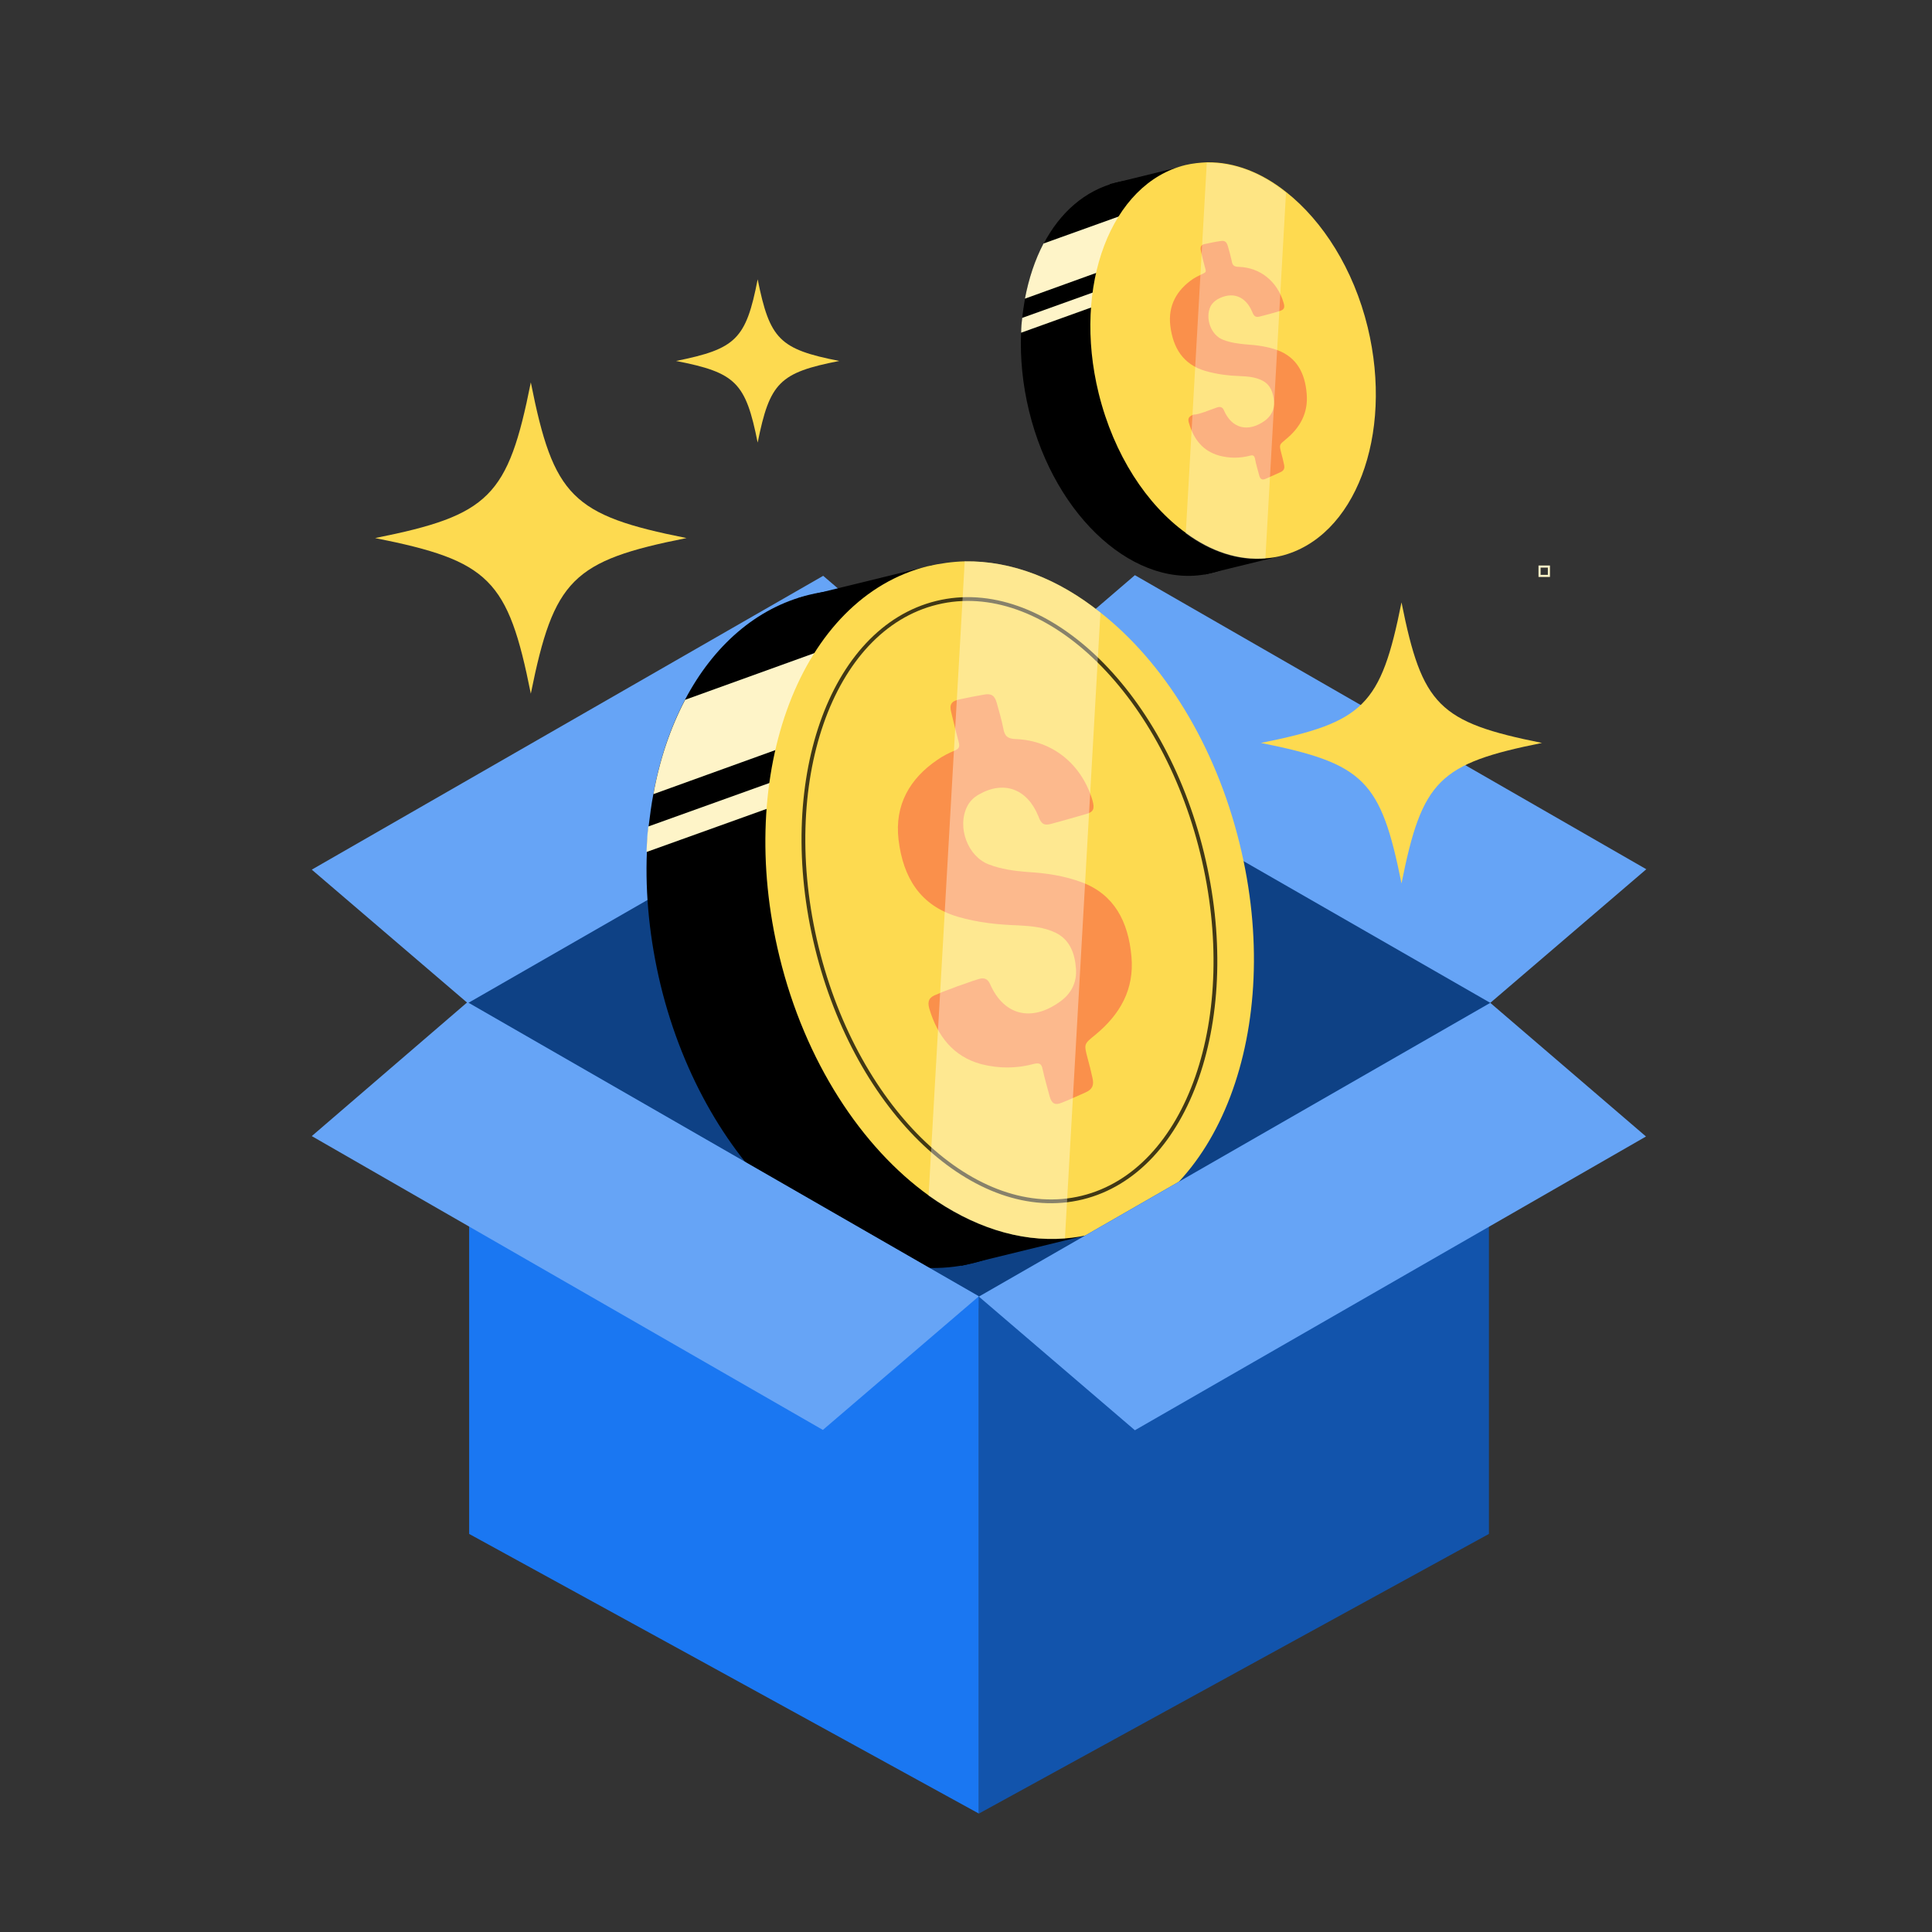
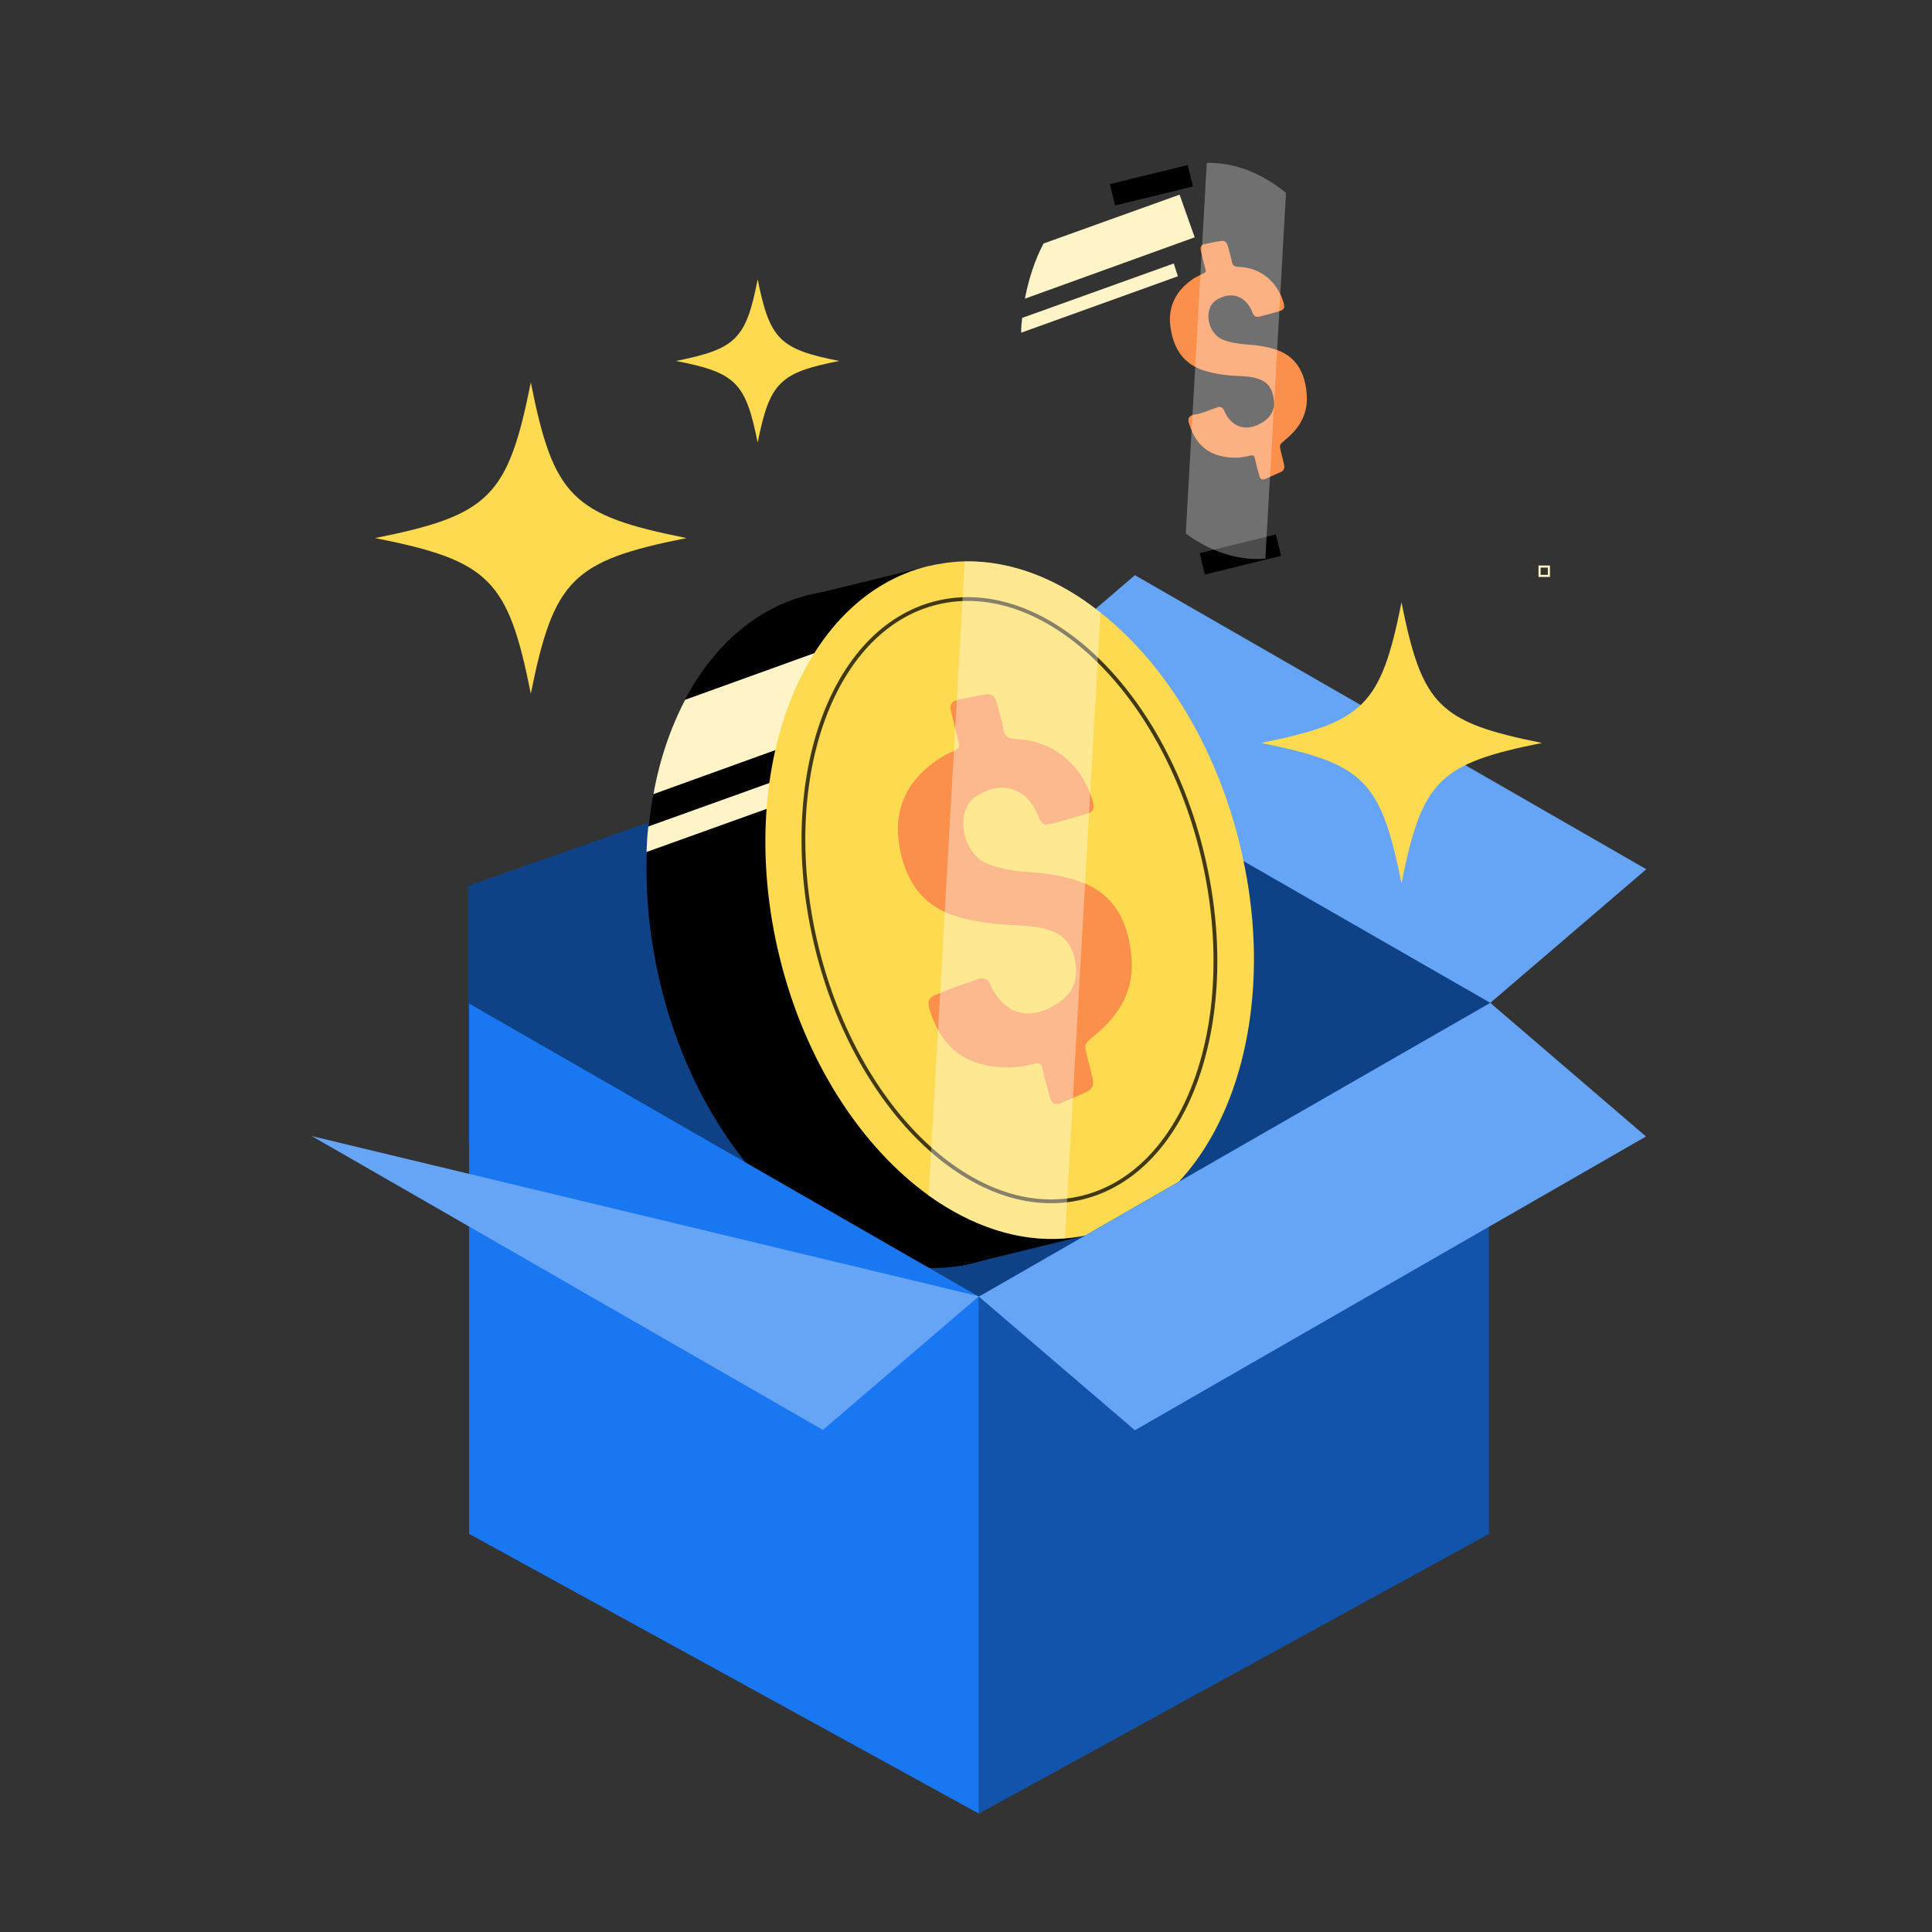
<svg xmlns="http://www.w3.org/2000/svg" width="24" height="24" viewBox="0 0 24 24" fill="none">
  <rect x="0" y="0" width="24" height="24" fill="#333333" stroke="none" />
  <path d="M18.512 14.204C16.364 14.897 14.212 15.59 12.065 16.283C9.981 15.59 7.898 14.897 5.814 14.204C5.814 13.139 5.814 12.069 5.814 11.004C7.898 10.273 9.986 9.541 12.069 8.81C14.217 9.541 16.364 10.273 18.512 11.004C18.512 12.074 18.512 13.139 18.512 14.204Z" fill="#0E4185" />
-   <path d="M3.873 10.803L5.811 12.462L12.164 8.813L10.226 7.153L3.873 10.803Z" fill="#66A4F6" />
  <path d="M20.451 10.798L18.513 12.458L12.16 8.809L14.098 7.145L20.451 10.798Z" fill="#66A4F6" />
  <path d="M12.083 15.693C10.504 16.078 8.767 14.533 8.207 12.24C8.07 11.671 8.014 11.111 8.036 10.58C8.04 10.473 8.044 10.371 8.057 10.268C8.074 10.131 8.091 9.994 8.117 9.862C8.194 9.43 8.331 9.032 8.511 8.689C8.861 8.026 9.392 7.551 10.051 7.389C11.629 7.004 13.362 8.548 13.922 10.841C14.483 13.134 13.657 15.308 12.083 15.693Z" fill="black" />
  <path d="M11.728 8.561L8.117 9.865C8.194 9.433 8.331 9.036 8.511 8.693L11.403 7.649L11.728 8.561Z" fill="#FEF4C8" />
  <path d="M11.368 9.386L8.031 10.584C8.036 10.477 8.04 10.374 8.053 10.272V10.267L11.27 9.112L11.368 9.386Z" fill="#FEF4C8" />
  <path d="M11.58 7.021L9.922 7.427L10.033 7.88L11.691 7.474L11.58 7.021Z" fill="black" />
  <path d="M13.453 14.875L11.832 15.271L11.943 15.724L13.563 15.328L13.453 14.875Z" fill="black" />
  <path d="M13.559 15.332C13.448 15.358 13.341 15.375 13.234 15.384C12.657 15.431 12.075 15.234 11.54 14.853C10.706 14.254 10 13.189 9.683 11.884C9.123 9.591 9.949 7.422 11.527 7.033C11.677 6.999 11.835 6.977 11.985 6.973C12.567 6.964 13.149 7.191 13.671 7.61C14.449 8.222 15.095 9.24 15.399 10.481C15.964 12.774 15.138 14.947 13.559 15.332Z" fill="#FDDA50" />
  <path opacity="0.741" d="M13.444 14.877C14.765 14.553 15.432 12.637 14.933 10.597C14.434 8.557 12.957 7.165 11.636 7.488C10.314 7.812 9.647 9.728 10.146 11.768C10.646 13.808 12.122 15.2 13.444 14.877Z" stroke="black" stroke-width="0.047" stroke-miterlimit="10" />
  <path d="M11.894 12.252C11.984 12.223 12.069 12.188 12.155 12.163C12.223 12.141 12.271 12.158 12.3 12.227C12.472 12.616 12.814 12.697 13.165 12.445C13.306 12.347 13.379 12.205 13.366 12.034C13.353 11.842 13.289 11.675 13.118 11.589C12.972 11.517 12.81 11.504 12.647 11.495C12.399 11.487 12.146 11.461 11.898 11.388C11.432 11.251 11.218 10.901 11.162 10.43C11.111 9.998 11.304 9.669 11.646 9.438C11.714 9.39 11.791 9.352 11.864 9.322C11.911 9.301 11.924 9.279 11.911 9.224C11.877 9.1 11.847 8.975 11.817 8.851C11.791 8.753 11.817 8.71 11.915 8.689C12.018 8.667 12.121 8.646 12.223 8.629C12.313 8.612 12.356 8.638 12.382 8.732C12.412 8.839 12.442 8.941 12.463 9.048C12.48 9.147 12.519 9.177 12.617 9.181C13.079 9.198 13.438 9.497 13.571 9.942C13.601 10.049 13.584 10.088 13.486 10.114C13.349 10.152 13.207 10.195 13.062 10.233C12.972 10.259 12.934 10.238 12.899 10.139C12.762 9.801 12.472 9.69 12.159 9.87C12.099 9.904 12.048 9.951 12.014 10.019C11.886 10.276 12.022 10.64 12.283 10.738C12.437 10.798 12.6 10.819 12.758 10.832C12.993 10.845 13.22 10.879 13.438 10.96C13.841 11.11 14.016 11.448 14.055 11.88C14.093 12.291 13.913 12.603 13.605 12.856C13.464 12.971 13.464 12.967 13.511 13.147C13.533 13.228 13.554 13.309 13.571 13.39C13.592 13.48 13.571 13.532 13.486 13.57C13.387 13.613 13.289 13.66 13.19 13.698C13.109 13.733 13.066 13.711 13.041 13.626C13.011 13.51 12.976 13.395 12.951 13.279C12.938 13.211 12.908 13.202 12.848 13.215C12.626 13.275 12.407 13.275 12.189 13.219C11.843 13.125 11.646 12.873 11.543 12.526C11.518 12.432 11.543 12.385 11.642 12.351C11.723 12.312 11.809 12.287 11.894 12.252Z" fill="#FA904B" />
  <path opacity="0.37" d="M13.67 7.61L13.229 15.384C12.652 15.431 12.07 15.234 11.535 14.853L11.984 6.973C12.566 6.964 13.148 7.191 13.67 7.61Z" fill="white" />
  <path d="M19.241 7.038H19.125V7.154H19.241V7.038Z" stroke="#FEF4C8" stroke-width="0.026" stroke-miterlimit="10" />
  <path d="M5.828 19.055V15.906V12.467L12.16 16.107V17.951V22.529L8.669 20.612L5.828 19.055Z" fill="#1A77F2" />
  <path d="M18.496 19.055V15.906V12.467L12.16 16.107V17.951V22.529L15.655 20.612L18.496 19.055Z" fill="#1254AC" />
-   <path d="M3.873 14.113L5.807 12.449L12.16 16.103L10.222 17.763L3.873 14.113Z" fill="#66A4F6" />
+   <path d="M3.873 14.113L12.16 16.103L10.222 17.763L3.873 14.113Z" fill="#66A4F6" />
  <path d="M20.447 14.118L18.513 12.458L12.16 16.107L14.098 17.767L20.447 14.118Z" fill="#66A4F6" />
-   <path d="M15.046 7.12C14.122 7.342 13.108 6.439 12.783 5.105C12.702 4.771 12.672 4.446 12.684 4.138C12.684 4.074 12.689 4.014 12.697 3.954C12.706 3.873 12.719 3.796 12.732 3.714C12.779 3.462 12.856 3.231 12.963 3.03C13.168 2.64 13.476 2.367 13.865 2.268C14.785 2.042 15.799 2.944 16.128 4.283C16.449 5.622 15.97 6.893 15.046 7.12Z" fill="black" />
  <path d="M14.841 2.948L12.732 3.71C12.78 3.458 12.857 3.227 12.963 3.025L14.653 2.418L14.841 2.948Z" fill="#FEF4C8" />
  <path d="M14.632 3.432L12.685 4.133C12.685 4.069 12.69 4.009 12.698 3.949L14.581 3.273L14.632 3.432Z" fill="#FEF4C8" />
  <path d="M14.755 2.05L13.787 2.287L13.852 2.553L14.82 2.316L14.755 2.05Z" fill="black" />
  <path d="M15.85 6.639L14.902 6.871L14.967 7.137L15.915 6.905L15.85 6.639Z" fill="black" />
-   <path d="M15.912 6.906C15.847 6.923 15.783 6.931 15.723 6.936C15.385 6.965 15.043 6.85 14.735 6.623C14.247 6.272 13.837 5.652 13.648 4.886C13.319 3.547 13.802 2.277 14.726 2.05C14.816 2.029 14.906 2.02 14.996 2.016C15.334 2.011 15.676 2.144 15.98 2.388C16.433 2.747 16.814 3.342 16.99 4.065C17.315 5.413 16.831 6.679 15.912 6.906Z" fill="#FEDA50" />
  <path d="M14.966 5.117C15.017 5.099 15.069 5.078 15.12 5.061C15.158 5.048 15.188 5.057 15.205 5.099C15.304 5.326 15.505 5.373 15.71 5.228C15.791 5.168 15.834 5.087 15.826 4.988C15.817 4.877 15.783 4.779 15.68 4.727C15.595 4.684 15.501 4.676 15.406 4.672C15.261 4.667 15.116 4.65 14.97 4.607C14.696 4.526 14.572 4.321 14.538 4.047C14.508 3.795 14.619 3.602 14.82 3.465C14.859 3.44 14.906 3.418 14.949 3.397C14.979 3.384 14.983 3.371 14.974 3.341C14.953 3.268 14.936 3.196 14.919 3.123C14.906 3.063 14.919 3.037 14.979 3.029C15.039 3.016 15.098 3.003 15.158 2.995C15.21 2.986 15.235 2.999 15.252 3.054C15.27 3.114 15.287 3.179 15.3 3.238C15.308 3.294 15.329 3.315 15.389 3.315C15.659 3.324 15.868 3.499 15.945 3.76C15.963 3.82 15.954 3.846 15.899 3.863C15.817 3.889 15.736 3.91 15.65 3.932C15.599 3.944 15.578 3.932 15.556 3.876C15.475 3.679 15.308 3.615 15.124 3.718C15.09 3.739 15.06 3.765 15.039 3.803C14.966 3.953 15.043 4.167 15.197 4.222C15.287 4.257 15.381 4.269 15.475 4.278C15.612 4.287 15.744 4.304 15.873 4.351C16.108 4.441 16.211 4.633 16.232 4.89C16.253 5.129 16.151 5.313 15.971 5.459C15.89 5.527 15.89 5.523 15.916 5.626C15.928 5.673 15.941 5.72 15.95 5.767C15.963 5.818 15.95 5.848 15.899 5.869C15.843 5.895 15.783 5.921 15.727 5.946C15.68 5.968 15.655 5.955 15.642 5.904C15.625 5.835 15.603 5.771 15.59 5.698C15.582 5.66 15.565 5.651 15.53 5.66C15.402 5.694 15.274 5.694 15.146 5.66C14.944 5.604 14.829 5.459 14.769 5.253C14.752 5.198 14.769 5.172 14.825 5.151C14.863 5.151 14.915 5.134 14.966 5.117Z" fill="#FA904B" />
  <path opacity="0.3" d="M15.975 2.396L15.719 6.939C15.381 6.969 15.039 6.854 14.73 6.627L14.991 2.024C15.329 2.015 15.672 2.148 15.975 2.396Z" fill="white" />
  <path d="M6.594 8.617C6.594 7.197 6.594 7.197 6.594 8.617C6.311 7.197 6.08 6.966 4.66 6.684C6.08 6.684 6.08 6.684 4.66 6.684C6.08 6.401 6.311 6.17 6.594 4.75C6.594 6.17 6.594 6.17 6.594 4.75C6.876 6.17 7.107 6.401 8.528 6.684C7.107 6.684 7.107 6.684 8.528 6.684C7.111 6.966 6.88 7.197 6.594 8.617Z" fill="#FDDA50" />
  <path d="M17.41 10.974C17.41 9.691 17.41 9.691 17.41 10.974C17.153 9.695 16.948 9.486 15.664 9.229C16.943 9.229 16.943 9.229 15.664 9.229C16.943 8.972 17.153 8.767 17.41 7.483C17.41 8.763 17.41 8.763 17.41 7.483C17.666 8.763 17.872 8.972 19.155 9.229C17.876 9.229 17.876 9.229 19.155 9.229C17.876 9.486 17.666 9.691 17.41 10.974Z" fill="#FDDA50" />
  <path d="M9.412 5.498C9.412 4.753 9.412 4.753 9.412 5.498C9.263 4.753 9.143 4.629 8.398 4.484C9.143 4.484 9.143 4.484 8.398 4.484C9.143 4.334 9.267 4.214 9.412 3.47C9.412 4.214 9.412 4.214 9.412 3.47C9.562 4.214 9.682 4.338 10.426 4.484C9.682 4.484 9.682 4.484 10.426 4.484C9.682 4.629 9.562 4.753 9.412 5.498Z" fill="#FDDA50" />
</svg>